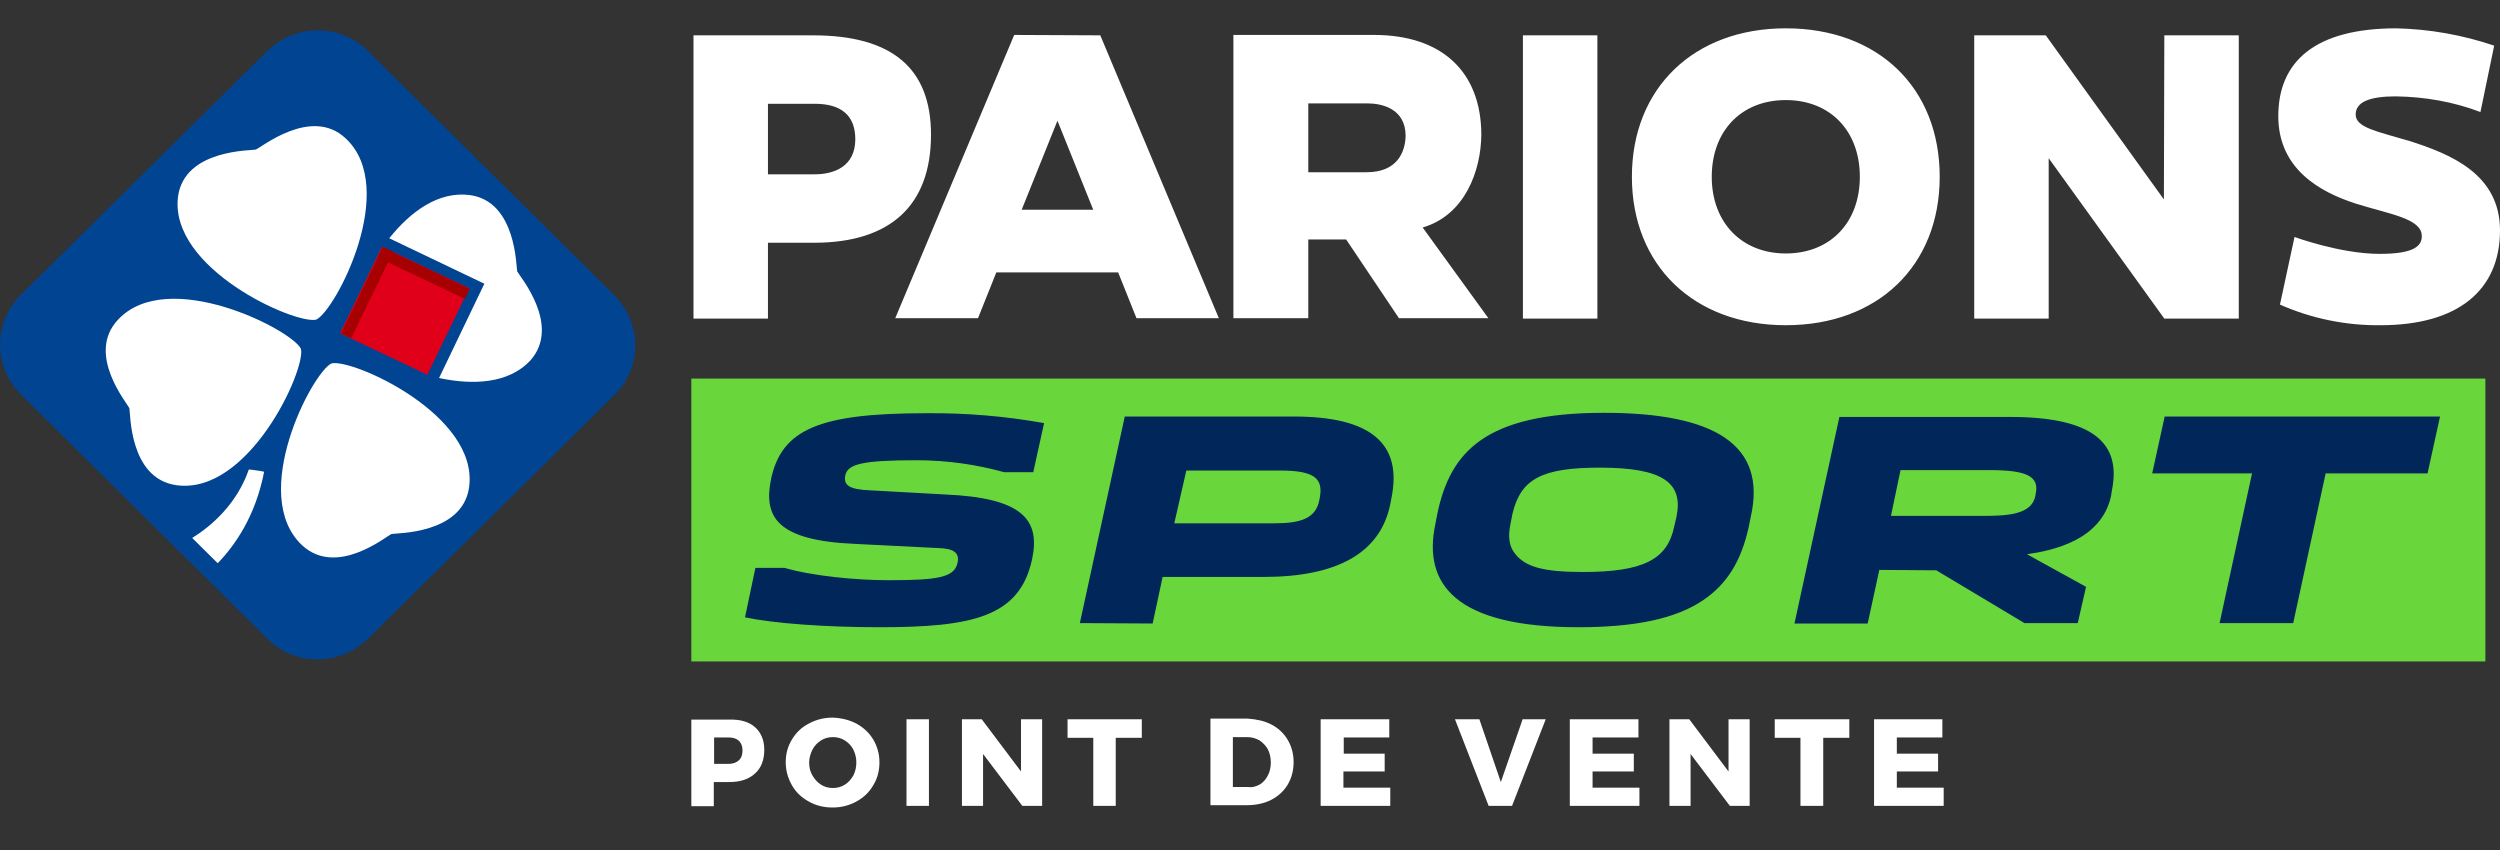
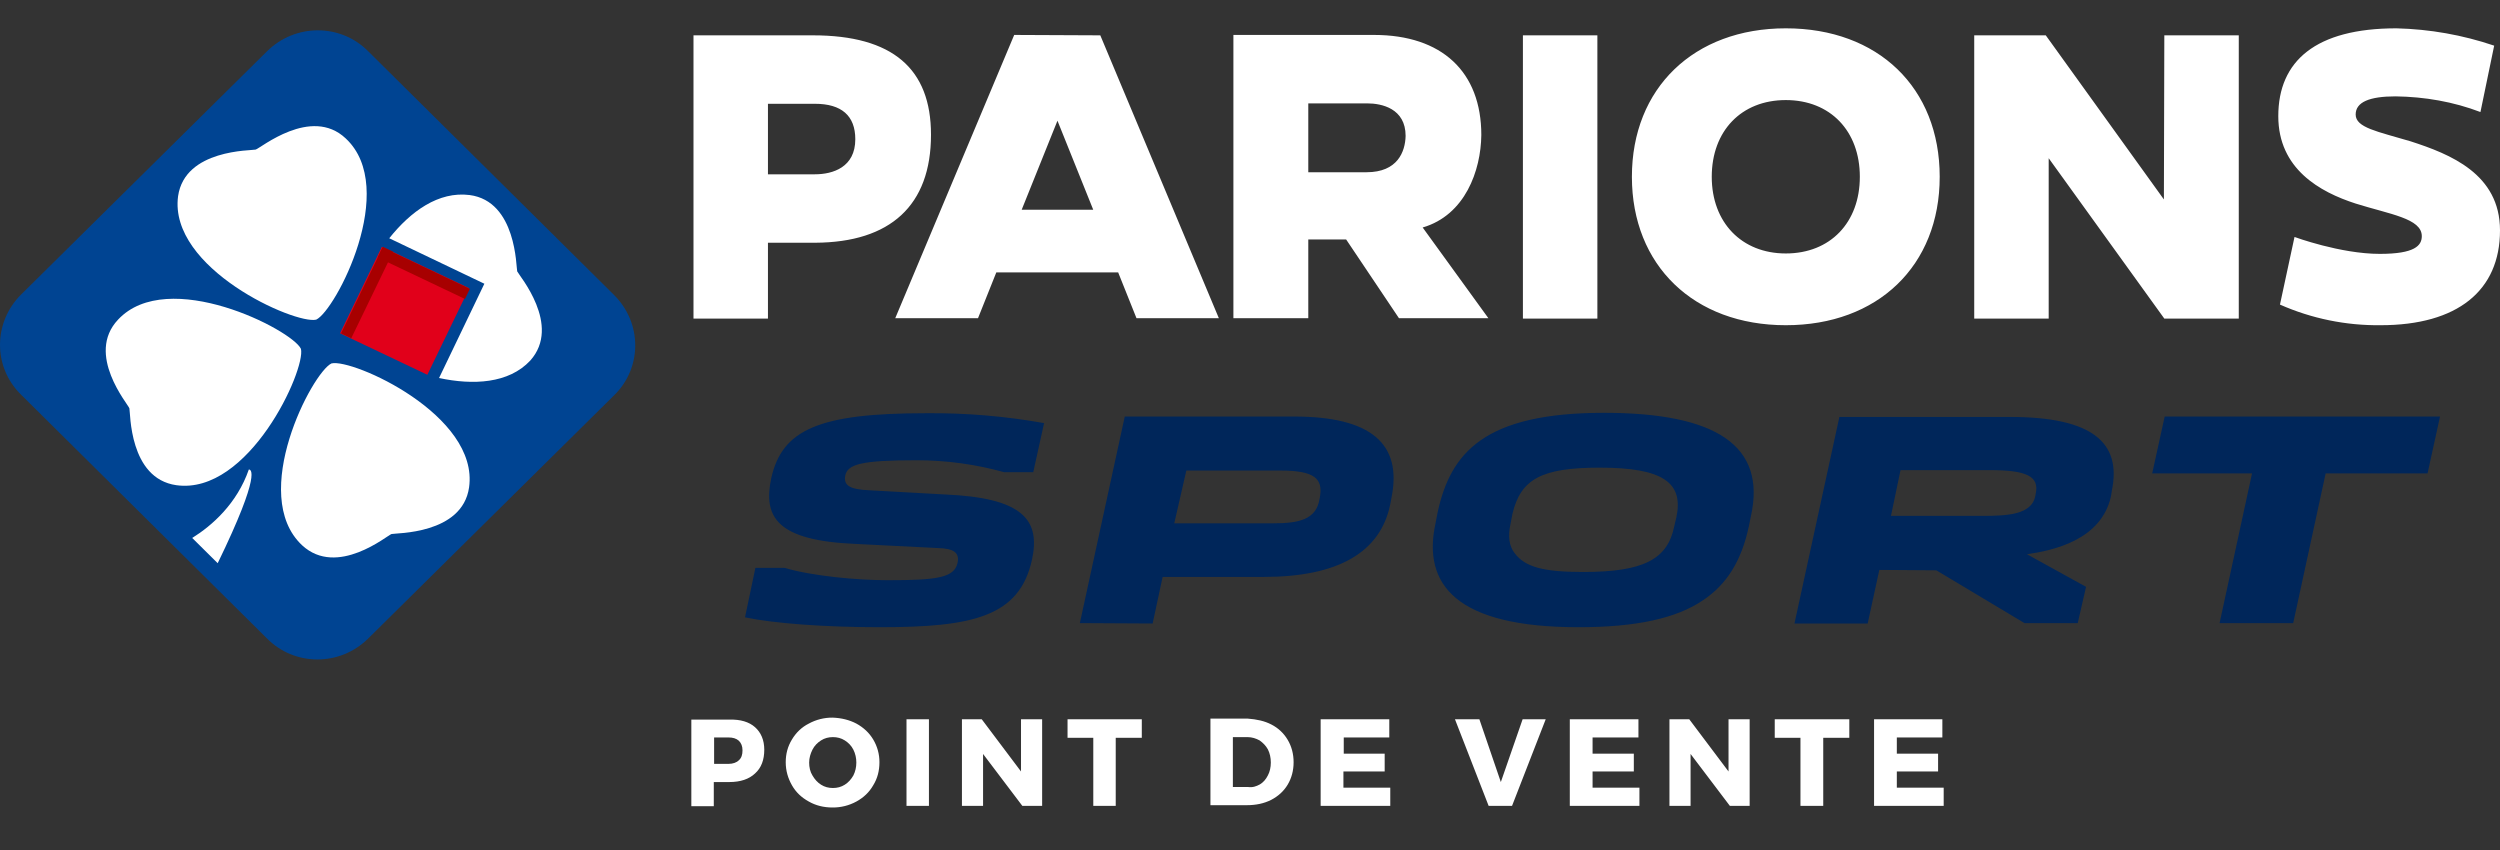
<svg xmlns="http://www.w3.org/2000/svg" width="200" height="68" viewBox="0 0 200 68" fill="none">
  <rect x="0" y="0" width="200" height="68" fill="#333333" stroke="none" />
  <path d="M60.403 58.176C60.878 58.599 61.142 59.207 61.142 59.974C61.142 60.793 60.905 61.428 60.403 61.877C59.928 62.327 59.241 62.564 58.343 62.564H57.103V64.494H55.307V57.569H58.343C59.241 57.542 59.928 57.753 60.403 58.176ZM59.109 60.82C59.32 60.635 59.4 60.37 59.4 60.027C59.4 59.683 59.294 59.445 59.109 59.26C58.898 59.075 58.634 58.996 58.264 58.996H57.129V61.111H58.264C58.634 61.111 58.925 61.005 59.109 60.82ZM68.508 57.886C69.088 58.203 69.537 58.626 69.854 59.154C70.185 59.705 70.359 60.336 70.355 60.978C70.355 61.666 70.198 62.273 69.854 62.828C69.537 63.383 69.088 63.807 68.508 64.124C67.925 64.442 67.271 64.605 66.607 64.6C65.894 64.6 65.26 64.441 64.706 64.124C64.125 63.807 63.676 63.383 63.359 62.828C63.043 62.273 62.858 61.666 62.858 60.978C62.858 60.317 63.016 59.709 63.359 59.154C63.676 58.626 64.125 58.176 64.706 57.886C65.289 57.568 65.943 57.404 66.607 57.41C67.319 57.436 67.954 57.595 68.508 57.886ZM65.683 59.233C65.393 59.419 65.155 59.657 64.996 59.974C64.838 60.291 64.732 60.635 64.732 61.005C64.732 61.375 64.811 61.745 64.996 62.036C65.181 62.353 65.393 62.591 65.683 62.776C65.973 62.961 66.29 63.04 66.633 63.04C66.976 63.04 67.293 62.961 67.584 62.776C67.874 62.591 68.085 62.353 68.27 62.036C68.428 61.718 68.507 61.375 68.507 61.005C68.507 60.635 68.428 60.291 68.27 59.974C68.112 59.657 67.874 59.419 67.584 59.233C67.293 59.049 66.976 58.969 66.633 58.969C66.29 58.969 65.973 59.048 65.683 59.233ZM72.52 57.541H74.315V64.468H72.52V57.541ZM81.681 57.541H83.371V64.468H81.786L78.645 60.317V64.467H76.955V57.542H78.54L81.681 61.718V57.541ZM85.403 57.541H91.344V59.023H89.258V64.468H87.463V59.023H85.403V57.541ZM101.718 57.965C102.256 58.239 102.705 58.661 103.012 59.181C103.329 59.709 103.488 60.317 103.488 60.978C103.488 61.639 103.329 62.247 103.012 62.776C102.695 63.304 102.247 63.701 101.692 63.992C101.111 64.282 100.478 64.415 99.739 64.415H96.835V57.489H99.818C100.531 57.542 101.164 57.674 101.718 57.965ZM100.795 62.749C101.059 62.591 101.27 62.353 101.428 62.036C101.587 61.745 101.666 61.375 101.666 61.005C101.666 60.608 101.587 60.264 101.429 59.947C101.27 59.657 101.032 59.419 100.768 59.233C100.478 59.075 100.161 58.969 99.791 58.969H98.63V62.961H99.844C100.214 63.013 100.504 62.908 100.795 62.749ZM105.679 57.541H111.143V58.996H107.5V60.291H110.774V61.718H107.474V63.013H111.222V64.467H105.652V57.542L105.679 57.541ZM116.397 57.541H118.35L120.067 62.564L121.809 57.542H123.657L120.964 64.467H119.09L116.397 57.542L116.397 57.541ZM125.61 57.541H131.075V58.996H127.406V60.291H130.706V61.718H127.406V63.013H131.154V64.467H125.584V57.542H125.611L125.61 57.541ZM138.282 57.541H139.972V64.468H138.388L135.246 60.317V64.467H133.556V57.542H135.141L138.282 61.718V57.541ZM142.004 57.541H147.945V59.023H145.859V64.468H144.037V59.023H141.979V57.541H142.005H142.004ZM149.951 57.541H155.389V58.996H151.746V60.291H155.047V61.718H151.746V63.013H155.495V64.467H149.925V57.542L149.951 57.541Z" fill="white" />
-   <path d="M198.83 52.916H55.307V30.287H198.83V52.916Z" fill="#69D73C" />
  <path d="M126.287 50.178C116.504 50.178 113.774 46.78 114.84 41.865L115.006 41.008C116.037 36.225 118.733 33.025 128.317 33.025C137.201 33.025 141.361 35.598 140.063 41.338L139.897 42.162C139.298 44.9 138.133 46.747 136.27 48.001C134.106 49.485 130.846 50.178 126.287 50.178ZM127.984 37.412C123.358 37.412 121.661 38.303 120.996 41.107L120.83 41.965C120.63 42.921 120.73 43.679 121.162 44.241C121.994 45.362 123.458 45.758 126.652 45.758C131.444 45.758 133.408 44.768 133.941 42.096L134.106 41.404C134.706 38.633 133.075 37.412 127.984 37.412ZM70.349 50.178C66.089 50.178 61.93 49.881 59.6 49.387L60.432 45.428H62.761C64.991 46.088 68.585 46.417 71.014 46.417C74.974 46.417 76.338 46.22 76.604 45.032C76.771 44.241 76.339 43.877 75.04 43.845L68.452 43.514C62.196 43.251 61.031 41.404 61.696 38.27C62.562 34.345 65.557 33.058 74.042 33.058C77.237 33.025 80.398 33.288 83.526 33.849L82.661 37.775H80.332C78.057 37.144 75.706 36.822 73.344 36.819C68.851 36.819 67.82 37.148 67.62 38.039C67.487 38.797 67.886 39.16 69.617 39.226L75.573 39.556C81.762 39.82 83.26 41.536 82.561 44.768C81.563 49.353 77.803 50.178 70.349 50.178ZM177.566 49.848L180.162 37.874H172.175L173.174 33.322H195.202L194.204 37.874H186.052L183.456 49.848H177.566ZM161.959 49.848L154.905 45.625L150.346 45.592L149.414 49.881H143.557L147.151 33.355H160.794C167.384 33.355 169.746 35.401 168.947 39.259L168.881 39.688C168.115 43.218 164.222 44.043 162.159 44.339L166.884 46.946L166.219 49.848H161.959ZM151.277 41.271H158.598C160.595 41.271 162.525 41.173 162.824 39.688L162.857 39.491C163.157 38.105 162.126 37.61 159.197 37.61H152.042L151.277 41.271ZM86.388 49.848L89.981 33.322H103.525C109.681 33.322 112.211 35.499 111.312 39.854L111.213 40.381C110.414 44.208 107.019 46.154 101.097 46.154H93.01L92.211 49.881L86.388 49.848ZM93.942 41.865H101.895C103.959 41.865 105.289 41.536 105.555 39.953L105.588 39.787C105.855 38.303 105.19 37.643 102.427 37.643H94.907L93.942 41.865Z" fill="#00265A" />
  <path d="M74.48 10.777C74.48 5.499 71.419 2.827 65.03 2.827H55.479V25.488H61.436V19.419H65.23C71.219 19.386 74.48 16.45 74.48 10.777ZM65.197 13.944H61.436V8.303H65.195C67.325 8.303 68.424 9.259 68.424 11.14C68.424 13.383 66.627 13.944 65.195 13.944H65.197ZM200 18.43C200 23.245 196.606 26.017 190.449 26.017C187.676 26.05 184.929 25.487 182.397 24.367L183.561 18.957C183.561 18.957 187.221 20.31 190.383 20.31C193.178 20.31 193.744 19.65 193.744 18.891C193.744 17.473 191.182 17.143 188.453 16.285C185.591 15.362 182.263 13.515 182.263 9.293C182.263 4.873 185.258 2.266 191.714 2.266C194.376 2.332 197.005 2.794 199.534 3.652L198.436 8.963C196.273 8.138 193.977 7.742 191.648 7.709C189.551 7.709 188.453 8.171 188.453 9.161C188.453 10.216 190.183 10.513 192.845 11.305C196.007 12.327 200 13.91 200 18.43ZM173.146 2.827H179.102V25.488H173.146L163.895 12.657V25.488H157.938V2.827H163.662L173.112 15.956L173.146 2.827ZM142.864 2.266C135.51 2.266 130.552 7.049 130.552 14.142C130.552 21.233 135.51 26.017 142.864 26.017C150.218 26.017 155.176 21.267 155.176 14.142C155.176 7.016 150.251 2.266 142.864 2.266ZM142.864 20.277C139.337 20.277 136.94 17.803 136.94 14.142C136.94 10.48 139.303 8.006 142.864 8.006C146.424 8.006 148.787 10.48 148.787 14.142C148.787 17.803 146.424 20.277 142.864 20.277ZM81.136 2.795L71.619 25.456H78.241L79.704 21.794H89.454L90.919 25.456H97.508L88.024 2.827L81.136 2.795ZM81.734 16.781L84.597 9.656L87.459 16.781H81.734ZM121.833 2.828H127.79V25.489H121.833V2.827V2.828ZM118.506 10.81C118.506 5.73 115.344 2.795 109.92 2.795H98.672V25.456H104.663V19.155H107.69L111.917 25.456H119.071L113.813 18.199C117.208 17.209 118.472 13.647 118.505 10.81L118.506 10.81ZM109.322 13.779H104.663V8.271H109.387C110.519 8.271 112.449 8.667 112.449 10.876C112.416 12.13 111.817 13.779 109.322 13.779Z" fill="white" />
  <path d="M1.699 23.551L21.355 4.109C23.621 1.865 27.244 1.865 29.463 4.109L49.121 23.596C51.385 25.841 51.385 29.433 49.121 31.632L29.463 51.073C27.198 53.318 23.575 53.318 21.355 51.073L1.699 31.588C-0.566 29.388 -0.566 25.796 1.699 23.551Z" fill="url(#paint0_linear_1_250)" />
-   <path d="M41.376 21.709C41.286 21.396 41.331 16.097 37.571 15.603C35.08 15.29 32.861 16.906 31.14 19.061L38.749 22.698L35.125 30.241C37.844 30.825 40.697 30.689 42.418 28.849C44.954 26.019 41.512 22.024 41.376 21.709ZM26.52 29.073C24.98 29.791 19.862 39.579 24.165 43.62C26.974 46.224 31.004 42.812 31.321 42.722C31.638 42.633 36.983 42.767 37.526 38.995C38.341 33.203 28.196 28.669 26.52 29.073ZM25.297 25.571C26.837 24.853 31.955 15.065 27.652 11.069C24.889 8.465 20.813 11.878 20.451 11.967C20.134 12.057 14.79 11.923 14.246 15.694C13.475 21.486 23.621 25.976 25.297 25.571ZM24.075 27.906C23.349 26.379 13.43 21.305 9.444 25.571C6.818 28.355 10.26 32.351 10.35 32.665C10.441 32.979 10.305 38.277 14.109 38.816C19.908 39.624 24.482 29.568 24.075 27.906ZM15.377 43.037L17.416 45.057C18.774 43.665 20.451 41.285 21.13 37.738C20.994 37.694 20.044 37.559 19.907 37.559C18.956 40.298 16.963 42.048 15.377 43.037Z" fill="white" />
+   <path d="M41.376 21.709C41.286 21.396 41.331 16.097 37.571 15.603C35.08 15.29 32.861 16.906 31.14 19.061L38.749 22.698L35.125 30.241C37.844 30.825 40.697 30.689 42.418 28.849C44.954 26.019 41.512 22.024 41.376 21.709ZM26.52 29.073C24.98 29.791 19.862 39.579 24.165 43.62C26.974 46.224 31.004 42.812 31.321 42.722C31.638 42.633 36.983 42.767 37.526 38.995C38.341 33.203 28.196 28.669 26.52 29.073ZM25.297 25.571C26.837 24.853 31.955 15.065 27.652 11.069C24.889 8.465 20.813 11.878 20.451 11.967C20.134 12.057 14.79 11.923 14.246 15.694C13.475 21.486 23.621 25.976 25.297 25.571ZM24.075 27.906C23.349 26.379 13.43 21.305 9.444 25.571C6.818 28.355 10.26 32.351 10.35 32.665C10.441 32.979 10.305 38.277 14.109 38.816C19.908 39.624 24.482 29.568 24.075 27.906ZM15.377 43.037L17.416 45.057C20.994 37.694 20.044 37.559 19.907 37.559C18.956 40.298 16.963 42.048 15.377 43.037Z" fill="white" />
  <path d="M27.203 26.663L30.552 19.74L37.535 23.06L34.187 29.983L27.203 26.663Z" fill="#E1001A" />
  <path d="M30.215 20.598L30.607 19.788L37.59 23.108L37.199 23.918L30.215 20.598Z" fill="#A70000" />
  <path d="M27.285 26.671L30.634 19.748L31.45 20.137L28.101 27.059L27.285 26.671Z" fill="#A70000" />
  <defs>
    <linearGradient id="paint0_linear_1_250" x1="4985.58" y1="2518.97" x2="-120.44" y2="2518.97" gradientUnits="userSpaceOnUse">
      <stop stop-color="#00A0E1" />
      <stop offset="0.01" stop-color="#009EDF" />
      <stop offset="0.16" stop-color="#0381C6" />
      <stop offset="0.33" stop-color="#0064AE" />
      <stop offset="0.501" stop-color="#004E9B" />
      <stop offset="0.71" stop-color="#004694" />
      <stop offset="1" stop-color="#004492" />
    </linearGradient>
  </defs>
</svg>